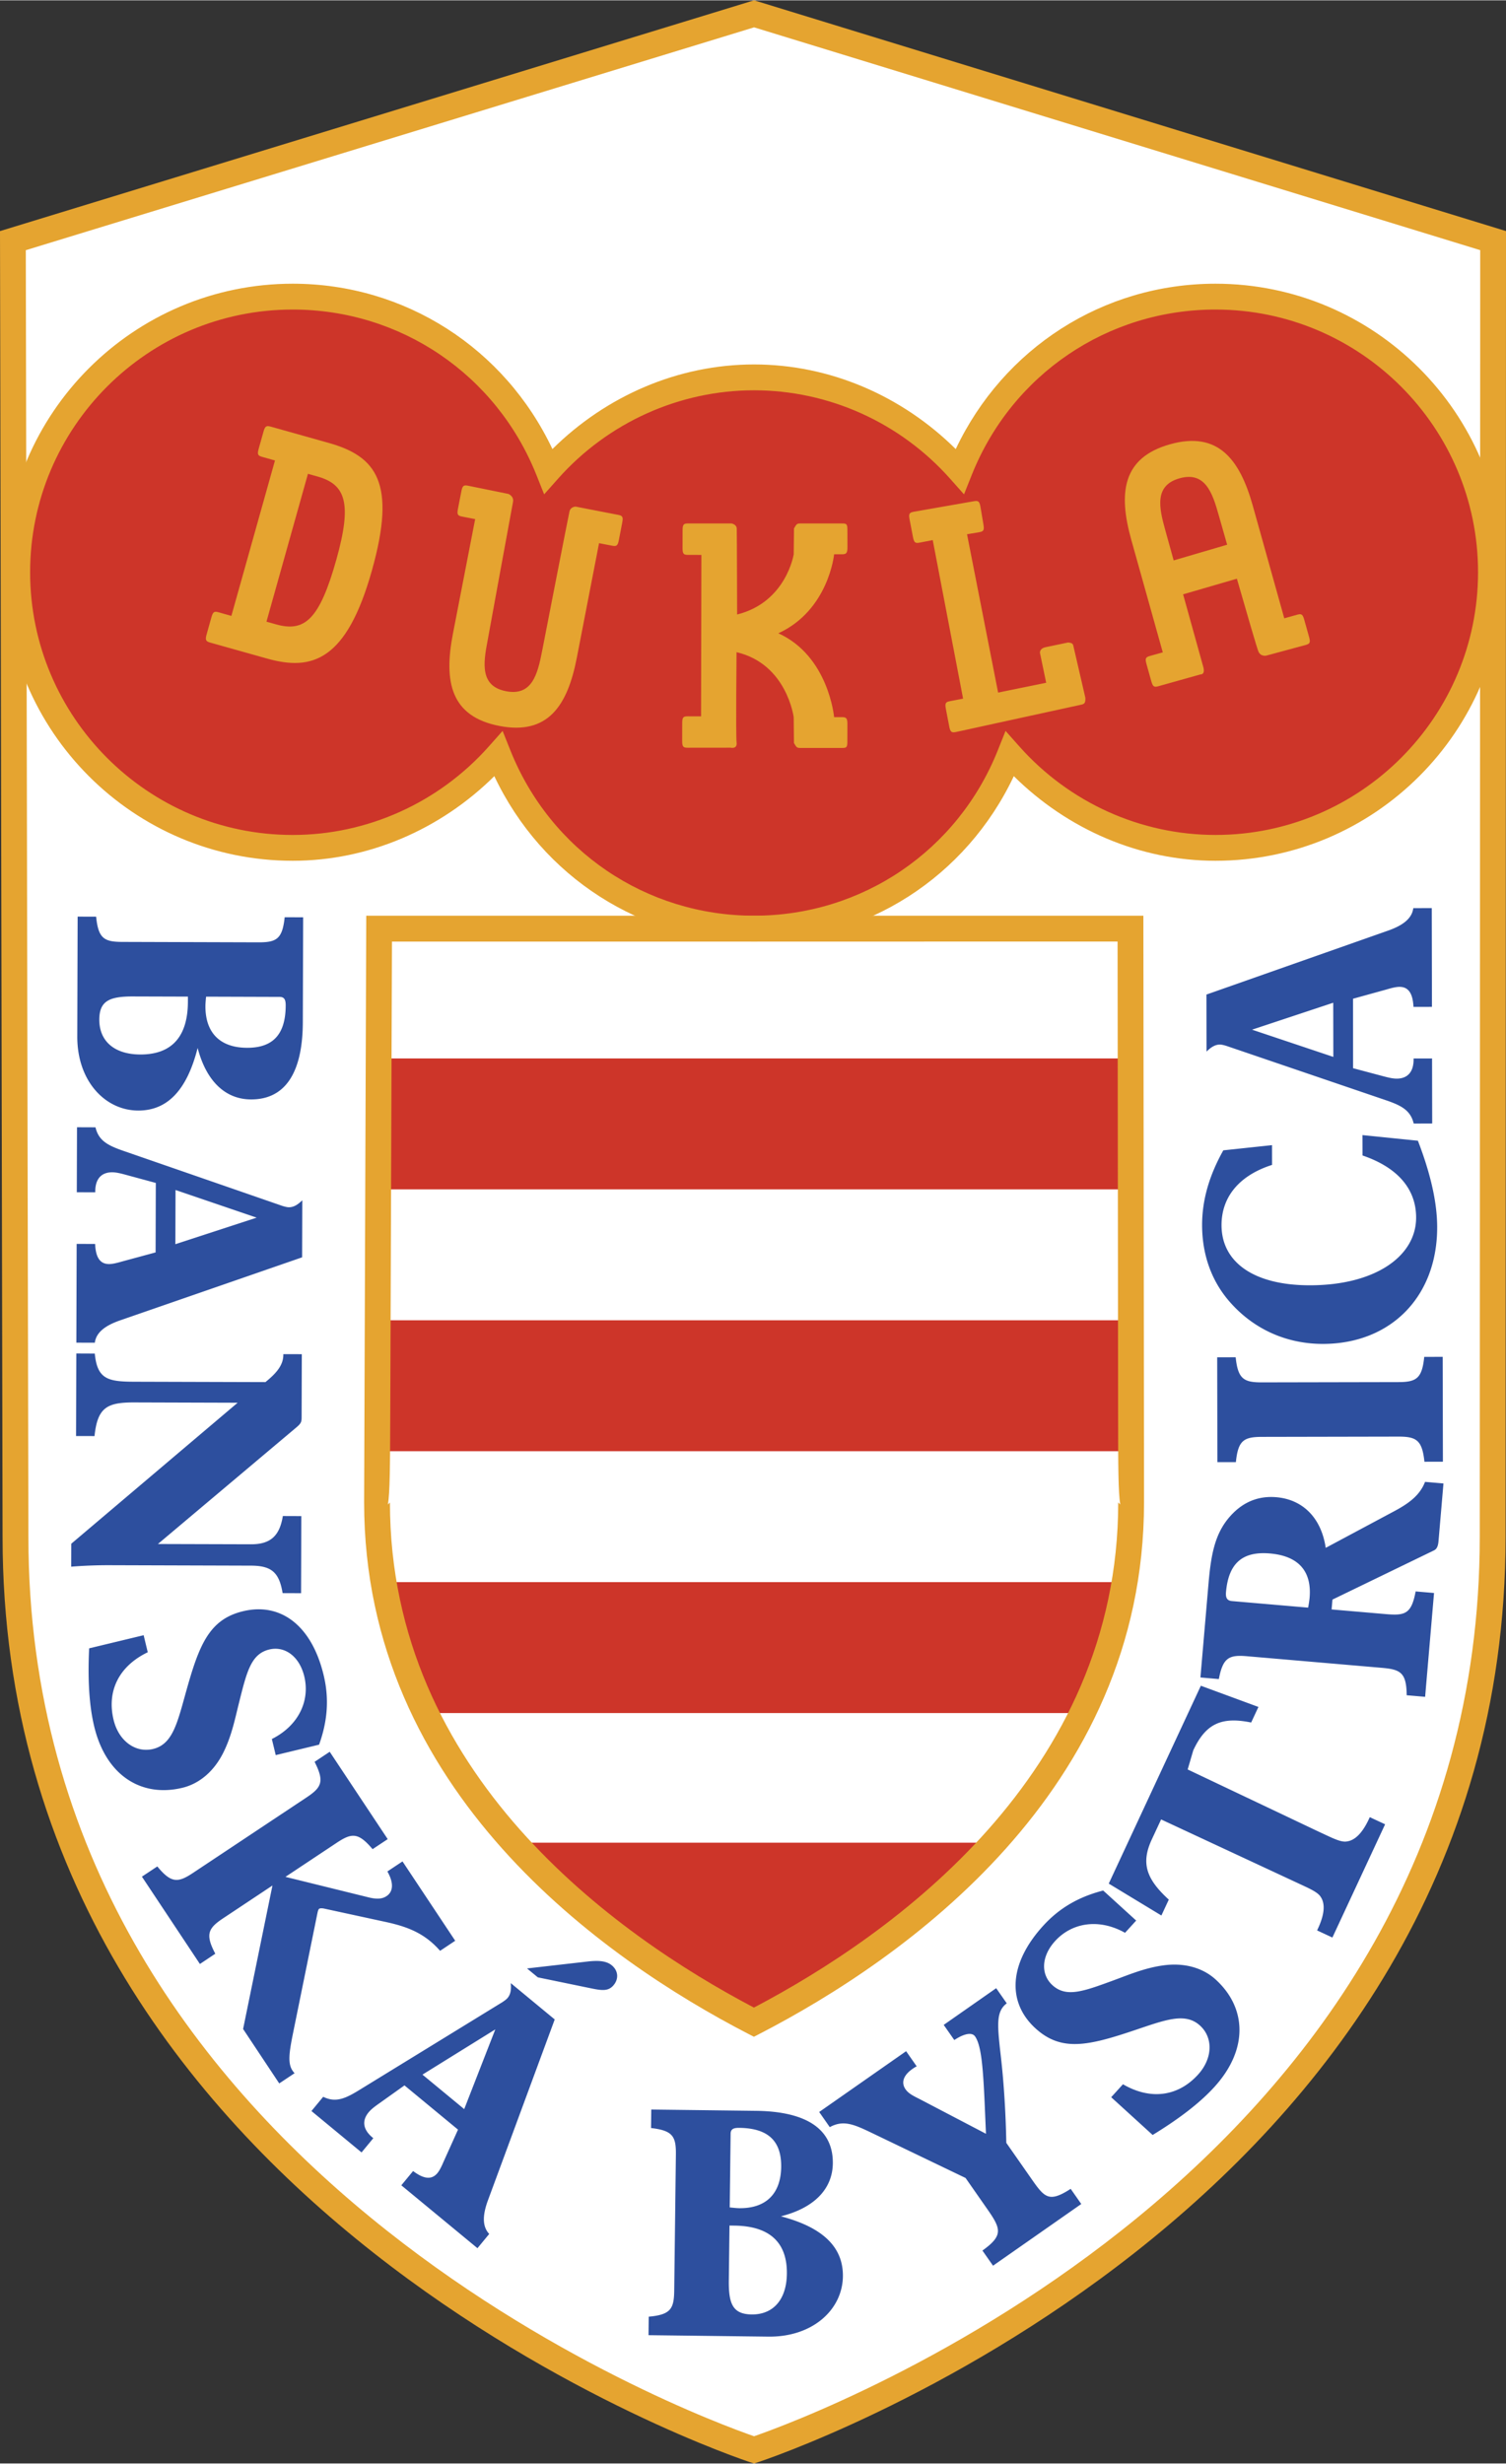
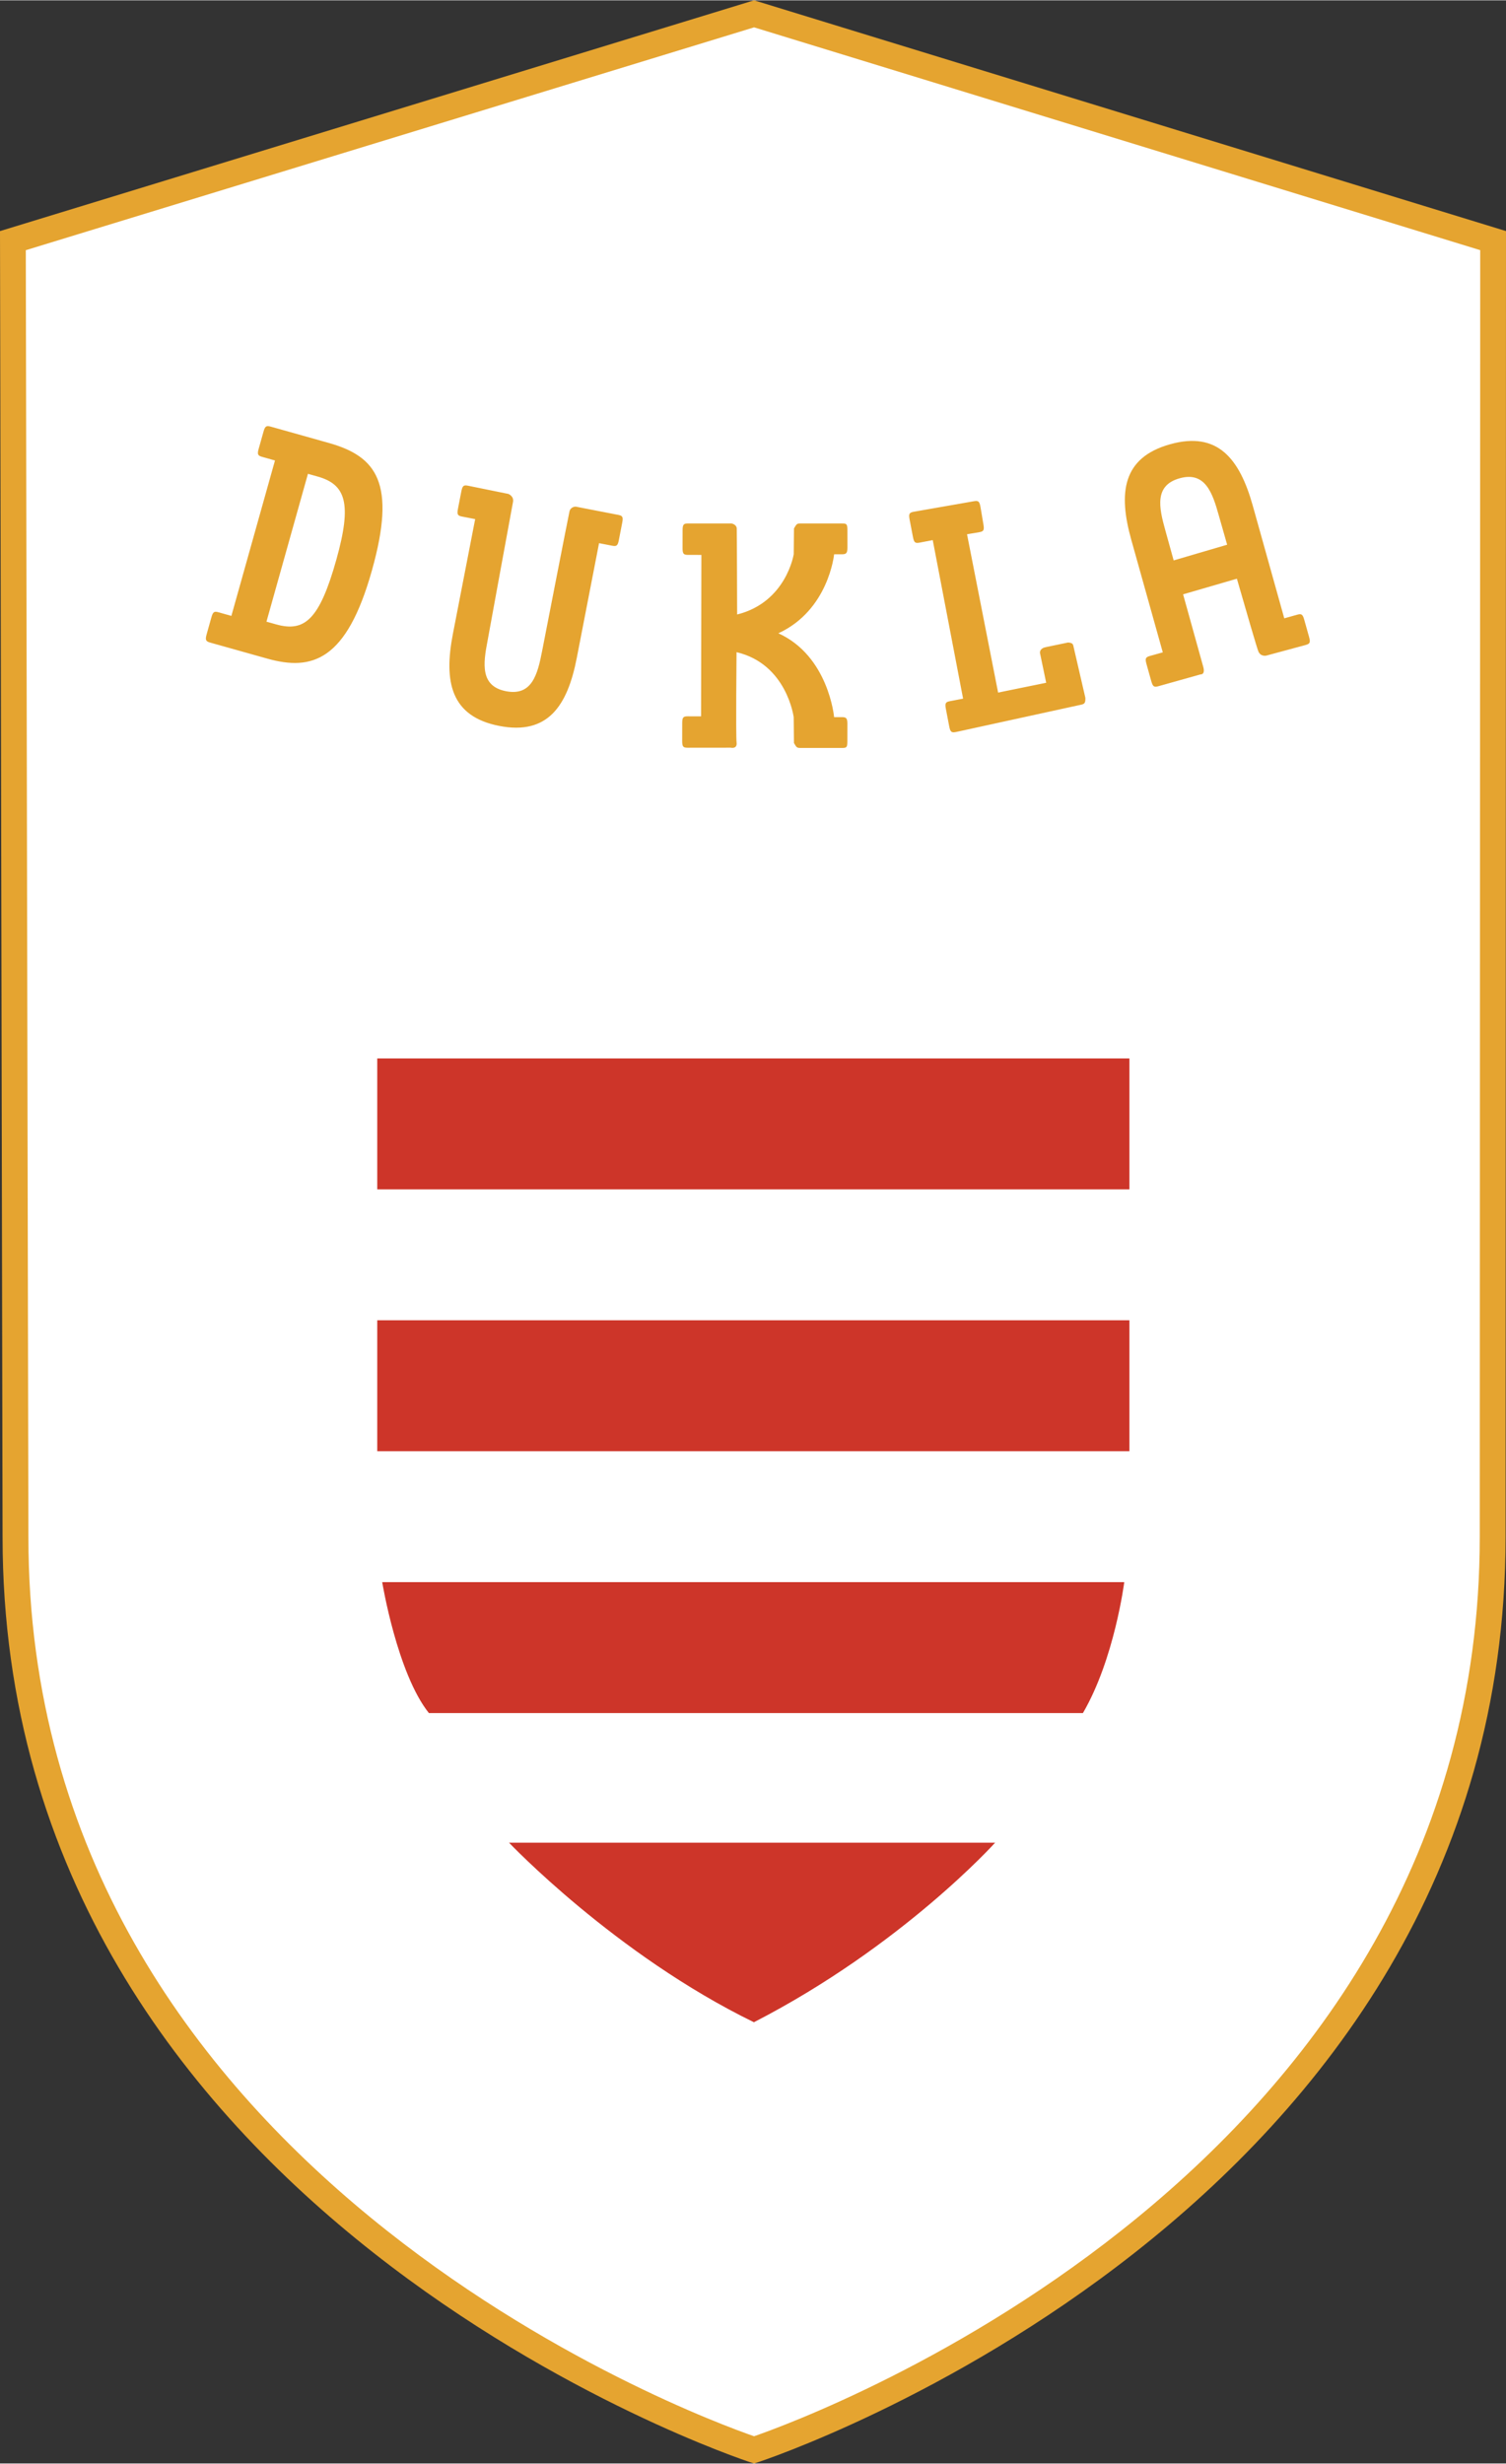
<svg xmlns="http://www.w3.org/2000/svg" width="1529" height="2500" viewBox="0 0 129.357 211.453">
  <rect x="0" y="0" width="129.357" height="211.453" fill="#333333" stroke="none" />
  <path d="M128.065 20.629L64.771 1.161 1.478 20.631l-.148 111.28c0 58.043 63.441 78.376 63.441 78.376s63.441-20.334 63.441-78.377l-.147-111.281z" fill="#fff" />
  <path d="M64.444.101L0 19.812l.221 112.1c0 58.181 63.569 79.227 64.211 79.432l.339.11.338-.11c.643-.205 64.212-21.252 64.212-79.433l.036-112.1L64.771 0l-.327.101zm.327 2.22c.638.197 60.853 18.661 62.371 19.128.002 1.612-.039 110.462-.039 110.462 0 54.458-57.522 75.541-62.332 77.205-4.809-1.664-62.332-22.746-62.332-77.205 0 0-.225-108.848-.223-110.46 1.518-.467 61.918-18.933 62.555-19.13z" fill="#e5a430" />
-   <path d="M104.404 25.438c-9.967 0-18.478 6.171-21.964 14.894-4.334-4.875-10.633-7.962-17.668-7.962s-13.334 3.087-17.668 7.961c-3.485-8.723-11.997-14.894-21.963-14.894-13.068 0-23.661 10.594-23.661 23.661S12.071 72.76 25.139 72.76c7.035 0 13.334-3.088 17.668-7.963 3.485 8.724 11.997 14.895 21.963 14.895s18.478-6.17 21.963-14.895c4.335 4.875 10.635 7.963 17.669 7.963 13.068 0 23.661-10.594 23.661-23.661s-10.591-23.661-23.659-23.661z" fill="#cd3529" />
-   <path d="M82.093 38.524c-4.628-4.576-10.809-7.264-17.322-7.264s-12.693 2.688-17.321 7.263c-4.091-8.649-12.651-14.195-22.311-14.195-13.658 0-24.77 11.112-24.77 24.77s11.112 24.77 24.77 24.77c6.513 0 12.693-2.688 17.321-7.264C46.551 75.254 55.112 80.8 64.771 80.8s18.22-5.546 22.31-14.196c4.63 4.576 10.81 7.264 17.323 7.264 13.657 0 24.77-11.112 24.77-24.77s-11.113-24.77-24.77-24.77c-9.66.001-18.221 5.547-22.311 14.196zm1.376 2.219c3.446-8.625 11.663-14.196 20.935-14.196 12.436 0 22.552 10.117 22.552 22.552S116.839 71.65 104.404 71.65c-6.414 0-12.551-2.767-16.84-7.59l-1.193-1.341-.666 1.667c-3.446 8.625-11.663 14.197-20.934 14.197S47.283 73.01 43.837 64.386l-.666-1.667-1.193 1.342c-4.288 4.824-10.426 7.59-16.839 7.59-12.435 0-22.552-10.117-22.552-22.552s10.117-22.552 22.552-22.552c9.271 0 17.487 5.572 20.934 14.196l.666 1.667 1.193-1.341c4.288-4.824 10.427-7.59 16.839-7.59 6.414 0 12.55 2.766 16.839 7.591l1.193 1.341.666-1.668z" fill="#e5a430" />
  <path d="M22.888 53.341l3.563-12.692.823.231c2.425.68 2.976 2.294 1.616 7.139-1.451 5.169-2.732 6.24-5.179 5.554l-.823-.232zm.378-16.739c-.389-.11-.499-.052-.635.435l-.411 1.461c-.136.487-.072.592.295.696l1.104.31-3.745 13.343-1.104-.311c-.368-.103-.478-.046-.614.441l-.41 1.461c-.129.461-.073.593.294.696l4.915 1.379c3.854 1.082 6.814.189 8.993-7.577 2.105-7.497.411-9.782-3.724-10.942l-4.958-1.392zM49.542 56.453c-.797 4.112-2.481 6.648-6.653 5.839-4.172-.81-4.785-3.792-3.988-7.904l1.913-9.851-1.126-.219c-.375-.072-.448-.172-.351-.669l.289-1.489c.097-.497.201-.563.576-.49l3.464.705s.497.188.397.696c-.1.507-2.181 11.895-2.181 11.895-.385 1.987-.645 3.913 1.585 4.346 2.229.433 2.709-1.45 3.095-3.437 0 0 2.25-11.554 2.351-11.987.1-.433.536-.422.536-.422l3.646.706c.375.073.447.173.351.67l-.289 1.489c-.097.497-.202.562-.577.49l-1.125-.218-1.913 9.85zM72.319 61.537l-.674-.001s-.465-5.237-4.788-7.198c4.322-1.982 4.789-6.781 4.789-6.781l.674-.001c.359 0 .472-.085.471-.591l-.003-1.518c-.002-.506-.091-.536-.473-.535l-3.553-.001c-.337.001-.337.057-.562.423l-.024 2.221s-.637 4.118-4.861 5.17c0 0-.018-7.012-.032-7.378-.013-.366-.453-.437-.453-.437h-3.726c-.382-.001-.472.084-.473.589l-.003 1.518c-.001.506.089.59.471.591l1.147.002-.027 13.858-1.146-.002c-.383 0-.473.083-.474.589l-.003 1.518c-.001.506.089.591.471.591l3.69-.004s.585.146.512-.44c-.073-.585-.003-7.759-.003-7.759 4.322 1.009 4.908 5.578 4.908 5.578l.023 2.222c.225.365.225.421.562.422h3.552c.383 0 .474-.03.474-.536l.003-1.518c.004-.507-.109-.591-.469-.592zM93.228 59.884s-1.007-4.336-1.028-4.446c-.042-.22-.142-.283-.465-.307l-1.881.392c-.177.034-.53.126-.528.498l.535 2.566-4.129.842-2.67-13.591 1.043-.176c.375-.064.45-.162.367-.661l-.253-1.496c-.085-.499-.187-.567-.565-.503l-5.17.904c-.375.072-.449.171-.354.668l.286 1.491c.095.497.199.563.575.491l1.126-.216 2.607 13.61-1.126.216c-.375.071-.448.171-.352.669l.286 1.49c.095.497.199.562.575.491l10.731-2.341c.329-.064.401-.164.39-.591zM112.44 54.647l-.41-1.461c-.136-.488-.246-.544-.612-.441l-1.106.309-2.704-9.664c-1.129-4.033-3.013-6.424-7.105-5.278-4.093 1.145-4.462 4.167-3.333 8.201l2.707 9.663-1.106.309c-.367.104-.43.209-.294.696l.409 1.461c.137.487.247.544.614.441l3.616-1.014s.437.049.231-.669c-.104-.364-.93-3.343-1.725-6.204l4.62-1.342c.848 2.945 1.744 6.031 1.853 6.262.208.449.667.341.667.341l3.384-.913c.367-.105.43-.21.294-.697zm-11.628-6.564l-.719-2.59c-.545-1.949-.958-3.847 1.228-4.459 2.187-.612 2.819 1.226 3.363 3.174 0 0 .299 1.054.721 2.528l-4.593 1.347z" fill="#e5a430" />
  <g fill="#2d4f9e">
-     <path d="M16.141 85.53l-.001.438c-.008 2.899-1.299 4.537-4.09 4.529-2.243-.007-3.525-1.16-3.52-2.993.005-1.614.882-1.995 2.906-1.988l4.705.014zm-9.472-6.869l-.031 10.286c-.012 3.83 2.388 6.354 5.233 6.363 2.517.007 4.191-1.766 5.105-5.374.757 2.902 2.421 4.413 4.583 4.419 2.899.008 4.438-2.23 4.452-6.635l.028-9-1.587-.005c-.197 1.86-.69 2.159-2.25 2.155l-11.709-.036c-1.559-.005-2.051-.308-2.236-2.168l-1.588-.005zm11.032 6.873l6.32.02c.41.001.52.249.518.741-.008 2.461-1.078 3.635-3.321 3.627-2.298-.007-3.58-1.27-3.573-3.567 0-.246.028-.52.056-.821zM15.078 102.131l6.969 2.374-6.983 2.277.014-4.651zm-8.464-5.388l-.018 5.581 1.586.005v-.082c.004-1.067.525-1.64 1.455-1.637.329.001.685.084 1.094.195l2.652.719-.018 5.964-2.902.785c-.465.135-.822.216-1.095.215-.766-.002-1.147-.551-1.198-1.727l-1.586-.005-.026 8.48 1.586.005c.112-.848.826-1.447 2.14-1.908l15.666-5.423.015-4.897c-.413.409-.768.6-1.151.599-.165 0-.355-.056-.547-.111l-13.637-4.72c-1.366-.47-2.158-.882-2.428-2.032l-1.588-.006zM8.141 116.171c.212 2.217 1.142 2.411 3.412 2.418l11.244.033c1.015-.817 1.537-1.499 1.54-2.347v-.054l1.587.004-.017 5.364c0 .464-.029.573-.522.982l-11.822 9.95 7.988.023c1.669.005 2.465-.702 2.744-2.426l1.586.006-.021 6.62-1.586-.006c-.295-1.833-1.005-2.354-2.729-2.36l-12.229-.038a40.697 40.697 0 0 0-3.201.127l.006-1.97 14.291-12.104-8.863-.027c-2.354-.008-3.175.427-3.43 2.889l-1.586-.004.022-7.087 1.586.007zM12.338 140.35l.353 1.463c-2.472 1.187-3.532 3.328-2.935 5.801.442 1.835 1.9 2.862 3.389 2.503 1.915-.462 2.16-2.715 3.19-6.144.984-3.275 1.96-5.061 4.541-5.682 3.191-.77 5.882 1.17 6.921 5.479.481 1.994.352 3.911-.389 5.976l-3.724.897-.333-1.382c2.286-1.144 3.292-3.271 2.786-5.372-.417-1.729-1.677-2.634-3.006-2.313-1.569.378-1.934 1.9-2.606 4.595-.33 1.317-.607 2.735-1.283 4.136-.804 1.687-2.087 2.783-3.577 3.142-3.51.847-6.553-1.037-7.573-5.265-.423-1.756-.564-3.974-.435-6.707l4.681-1.127zM13.512 160.2c1.189 1.444 1.766 1.421 3.064.557l9.752-6.479c1.298-.863 1.557-1.364.694-3.058l1.299-.863 4.981 7.498-1.299.862c-1.227-1.452-1.789-1.405-3.087-.543l-4.398 2.921 7.069 1.742c.713.182 1.206.184 1.616-.09.57-.378.639-1.114.072-2.117l1.298-.862 4.527 6.812-1.298.864c-1.364-1.557-2.873-2.098-4.822-2.511l-5.143-1.115c-.19-.039-.35-.031-.417.014-.091.061-.13.25-.19.553l-2.071 10.18c-.321 1.593-.452 2.535-.042 3.149.06.09.105.159.189.234l-1.321.879-3.104-4.672 2.521-12.318-4.238 2.816c-1.299.863-1.542 1.386-.672 3.041l-1.321.88-4.981-7.497 1.322-.877zM36.287 178.072l6.256-3.882-2.67 6.843-3.586-2.961zm8.982-9.115l.928.765 4.639.956c.911.185 1.44.233 1.875-.294.454-.549.387-1.242-.162-1.695-.442-.366-1.091-.439-2.072-.327l-5.208.595zm-18.517 12.24l4.303 3.554 1.011-1.223-.064-.052c-.822-.681-.935-1.447-.342-2.164.208-.254.499-.477.844-.722l2.238-1.594 4.599 3.798-1.235 2.741c-.191.446-.354.772-.528.983-.488.591-1.154.539-2.096-.169l-1.011 1.224 6.54 5.399 1.01-1.223c-.584-.625-.595-1.556-.118-2.865l5.744-15.549-3.775-3.119c.055.577-.024.973-.268 1.269-.104.127-.268.24-.432.353l-12.3 7.549c-1.229.758-2.051 1.109-3.111.588l-1.009 1.222zM62.659 191.029l.438.006c2.899.036 4.525 1.343 4.491 4.133-.027 2.241-1.192 3.513-3.025 3.492-1.614-.021-1.986-.901-1.961-2.924l.057-4.707zm-6.955 9.41l10.285.125c3.83.047 6.376-2.329 6.411-5.174.032-2.516-1.727-4.208-5.326-5.154 2.909-.731 4.435-2.381 4.461-4.542.035-2.899-2.19-4.459-6.594-4.513l-9-.111-.02 1.587c1.858.215 2.152.71 2.134 2.269l-.144 11.709c-.02 1.56-.327 2.048-2.189 2.217l-.018 1.587zm6.975-10.968l.077-6.318c.005-.412.253-.517.745-.511 2.462.029 3.625 1.112 3.598 3.353-.028 2.299-1.302 3.57-3.601 3.542-.247-.004-.519-.036-.819-.066zM84.386 193.175c1.799-1.292 1.606-1.857.415-3.561l-1.864-2.669-8.292-3.983c-1.343-.631-2.239-1.005-3.372-.381l-.909-1.301 7.466-5.219.91 1.301c-.15.071-.263.15-.375.228-.785.549-.975 1.182-.583 1.743.283.403.757.605 1.279.874l5.628 2.943c-.201-4.633-.262-7.394-.937-8.359-.25-.358-.894-.275-1.783.312l-.91-1.3 4.507-3.151.909 1.301c-.881.648-.803 1.763-.609 3.664.078.78.474 3.541.57 8.312l2.164 3.097c1.127 1.613 1.503 2.054 3.366.851l.909 1.301-7.579 5.297-.91-1.3zM95.445 180.012l1.011-1.113c2.372 1.379 4.737 1.054 6.449-.829 1.271-1.395 1.303-3.179.168-4.209-1.456-1.324-3.459-.262-6.875.81-3.264 1.025-5.288 1.219-7.25-.566-2.43-2.209-2.334-5.525.648-8.803 1.38-1.52 3.039-2.488 5.162-3.034l2.833 2.578-.956 1.051c-2.229-1.251-4.555-.888-6.009.71-1.197 1.315-1.239 2.868-.227 3.787 1.193 1.085 2.659.534 5.267-.422 1.275-.468 2.604-1.034 4.143-1.262 1.846-.282 3.475.165 4.607 1.195 2.672 2.43 2.822 6.005-.105 9.223-1.215 1.337-2.971 2.698-5.305 4.125l-3.561-3.241zM102.014 151.875l11.211 5.32.819.381c.693.323 1.226.542 1.616.482.732-.082 1.375-.748 1.928-1.939l.069-.149 1.316.612-4.528 9.722-1.314-.613.07-.148c.554-1.192.651-2.111.243-2.724-.205-.336-.715-.604-1.41-.928l-12.301-5.726-.797 1.711c-.946 2.033-.491 3.391 1.456 5.173l-.635 1.363-4.521-2.738 7.911-16.987 4.945 1.821-.624 1.337c-2.559-.527-3.912.11-4.974 2.392l-.48 1.638zM112.359 137.983l-6.54-.563c-.409-.036-.554-.269-.513-.76.214-2.479 1.404-3.531 3.775-3.327 2.453.212 3.604 1.52 3.406 3.81a9.053 9.053 0 0 1-.128.84zm6.681.556l-4.662-.401.072-.845 8.711-4.219c.256-.116.362-.381.398-.79l.426-4.961-1.582-.136c-.421 1.089-1.279 1.785-2.602 2.494l-5.93 3.17c-.381-2.588-1.977-4.153-4.24-4.347-1.607-.139-2.976.456-4.078 1.762-1.253 1.485-1.548 3.327-1.753 5.699l-.69 8.013 1.582.137c.351-1.836.866-2.095 2.42-1.961l11.53.992c1.636.14 2.165.378 2.185 2.358l1.583.136.765-8.914-1.58-.136c-.358 1.946-.92 2.089-2.555 1.949zM122.351 125.459c-.195-1.86-.688-2.161-2.248-2.158l-11.709.023c-1.56.002-2.05.305-2.238 2.166l-1.588.003-.018-9.001 1.587-.003c.195 1.86.689 2.159 2.249 2.156l11.709-.023c1.559-.003 2.051-.303 2.239-2.165l1.585-.003.019 9.001-1.587.004zM123.445 105.311c.012 5.991-4.001 10.021-9.801 10.032-3.01.006-5.775-1.165-7.832-3.405-1.672-1.802-2.552-4.126-2.558-6.78-.004-2.134.594-4.241 1.821-6.432l4.185-.446.003 1.696c-2.844.909-4.344 2.772-4.34 5.179.006 3.174 2.772 5.166 7.615 5.156 5.609-.011 9.105-2.508 9.099-5.818-.003-2.435-1.567-4.292-4.605-5.326l-.005-1.75 4.763.483c1.071 2.788 1.651 5.249 1.655 7.411zM114.526 90.705l-6.981-2.338 6.972-2.312.009 4.65zm8.492 5.715l-.012-5.581-1.587.003.001.083c.002 1.067-.517 1.643-1.447 1.645-.329 0-.685-.081-1.095-.189l-2.656-.706-.004-5.964 2.891-.799c.465-.138.82-.22 1.095-.221.765-.001 1.149.544 1.206 1.722l1.587-.004-.017-8.48-1.586.003c-.108.849-.817 1.452-2.131 1.919l-15.638 5.502.01 4.897c.409-.411.764-.604 1.148-.604.165 0 .355.054.547.109l13.661 4.651c1.369.463 2.163.872 2.439 2.02l1.588-.006z" />
-   </g>
+     </g>
  <g fill="#cd3529">
    <path d="M85.476 158.16H43.723s9.12 9.612 21.034 15.415c12.732-6.542 20.719-15.415 20.719-15.415zM32.404 113.315H97.01v11.239H32.404zM32.404 90.838H97.01v11.239H32.404zM32.829 135.793h63.738s-.837 6.594-3.55 11.24H36.84c-2.73-3.414-4.011-11.24-4.011-11.24z" />
  </g>
-   <path d="M32.564 78.586h-1.105l-.183 50.363c0 24.841 20.657 39.239 32.97 45.611l.51.262.509-.262c12.324-6.372 33-20.772 33-45.608l-.056-50.366H32.564zm63.43 2.218c.001 2.021.045 40.453.045 40.453.004 4.691.013 6.845.184 7.871l-.175-.175c0 23.336-19.365 37.099-31.291 43.364-11.916-6.265-31.263-20.024-31.263-43.362l-.174.175c.171-1.024.185-3.176.202-7.866 0 0 .14-38.442.146-40.458 2.099-.002 60.222-.002 62.326-.002z" fill="#e5a430" />
</svg>